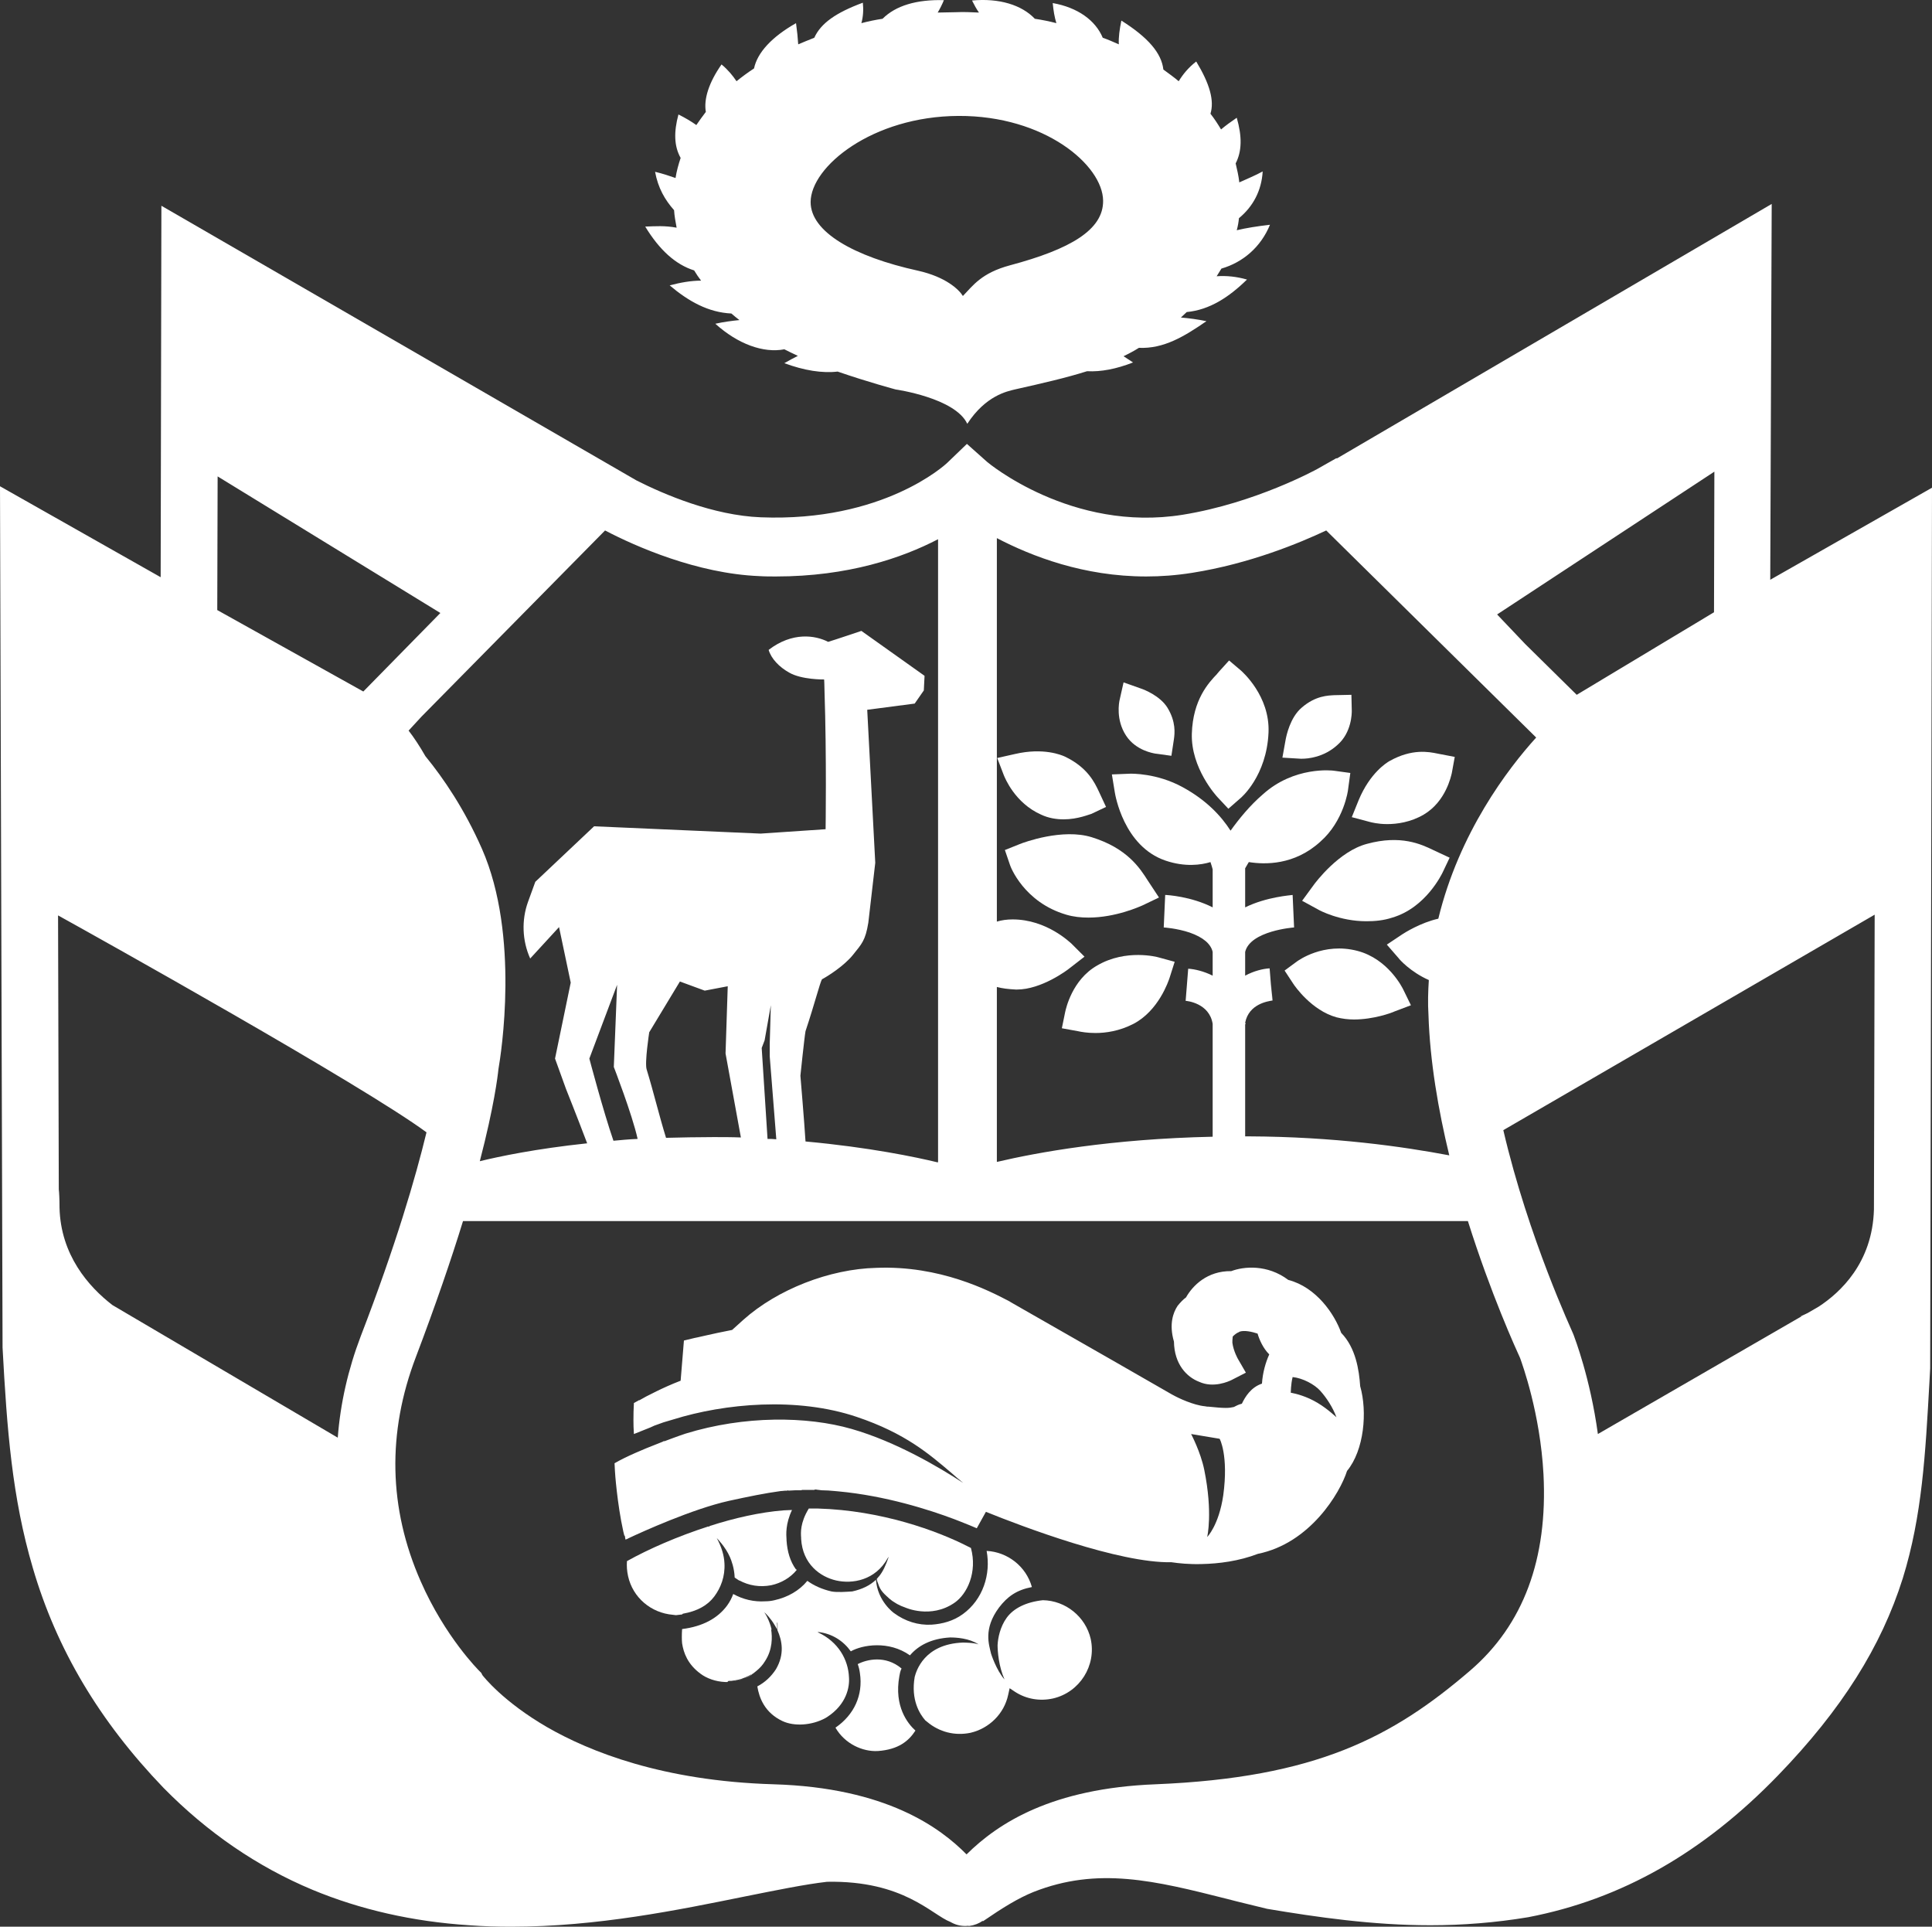
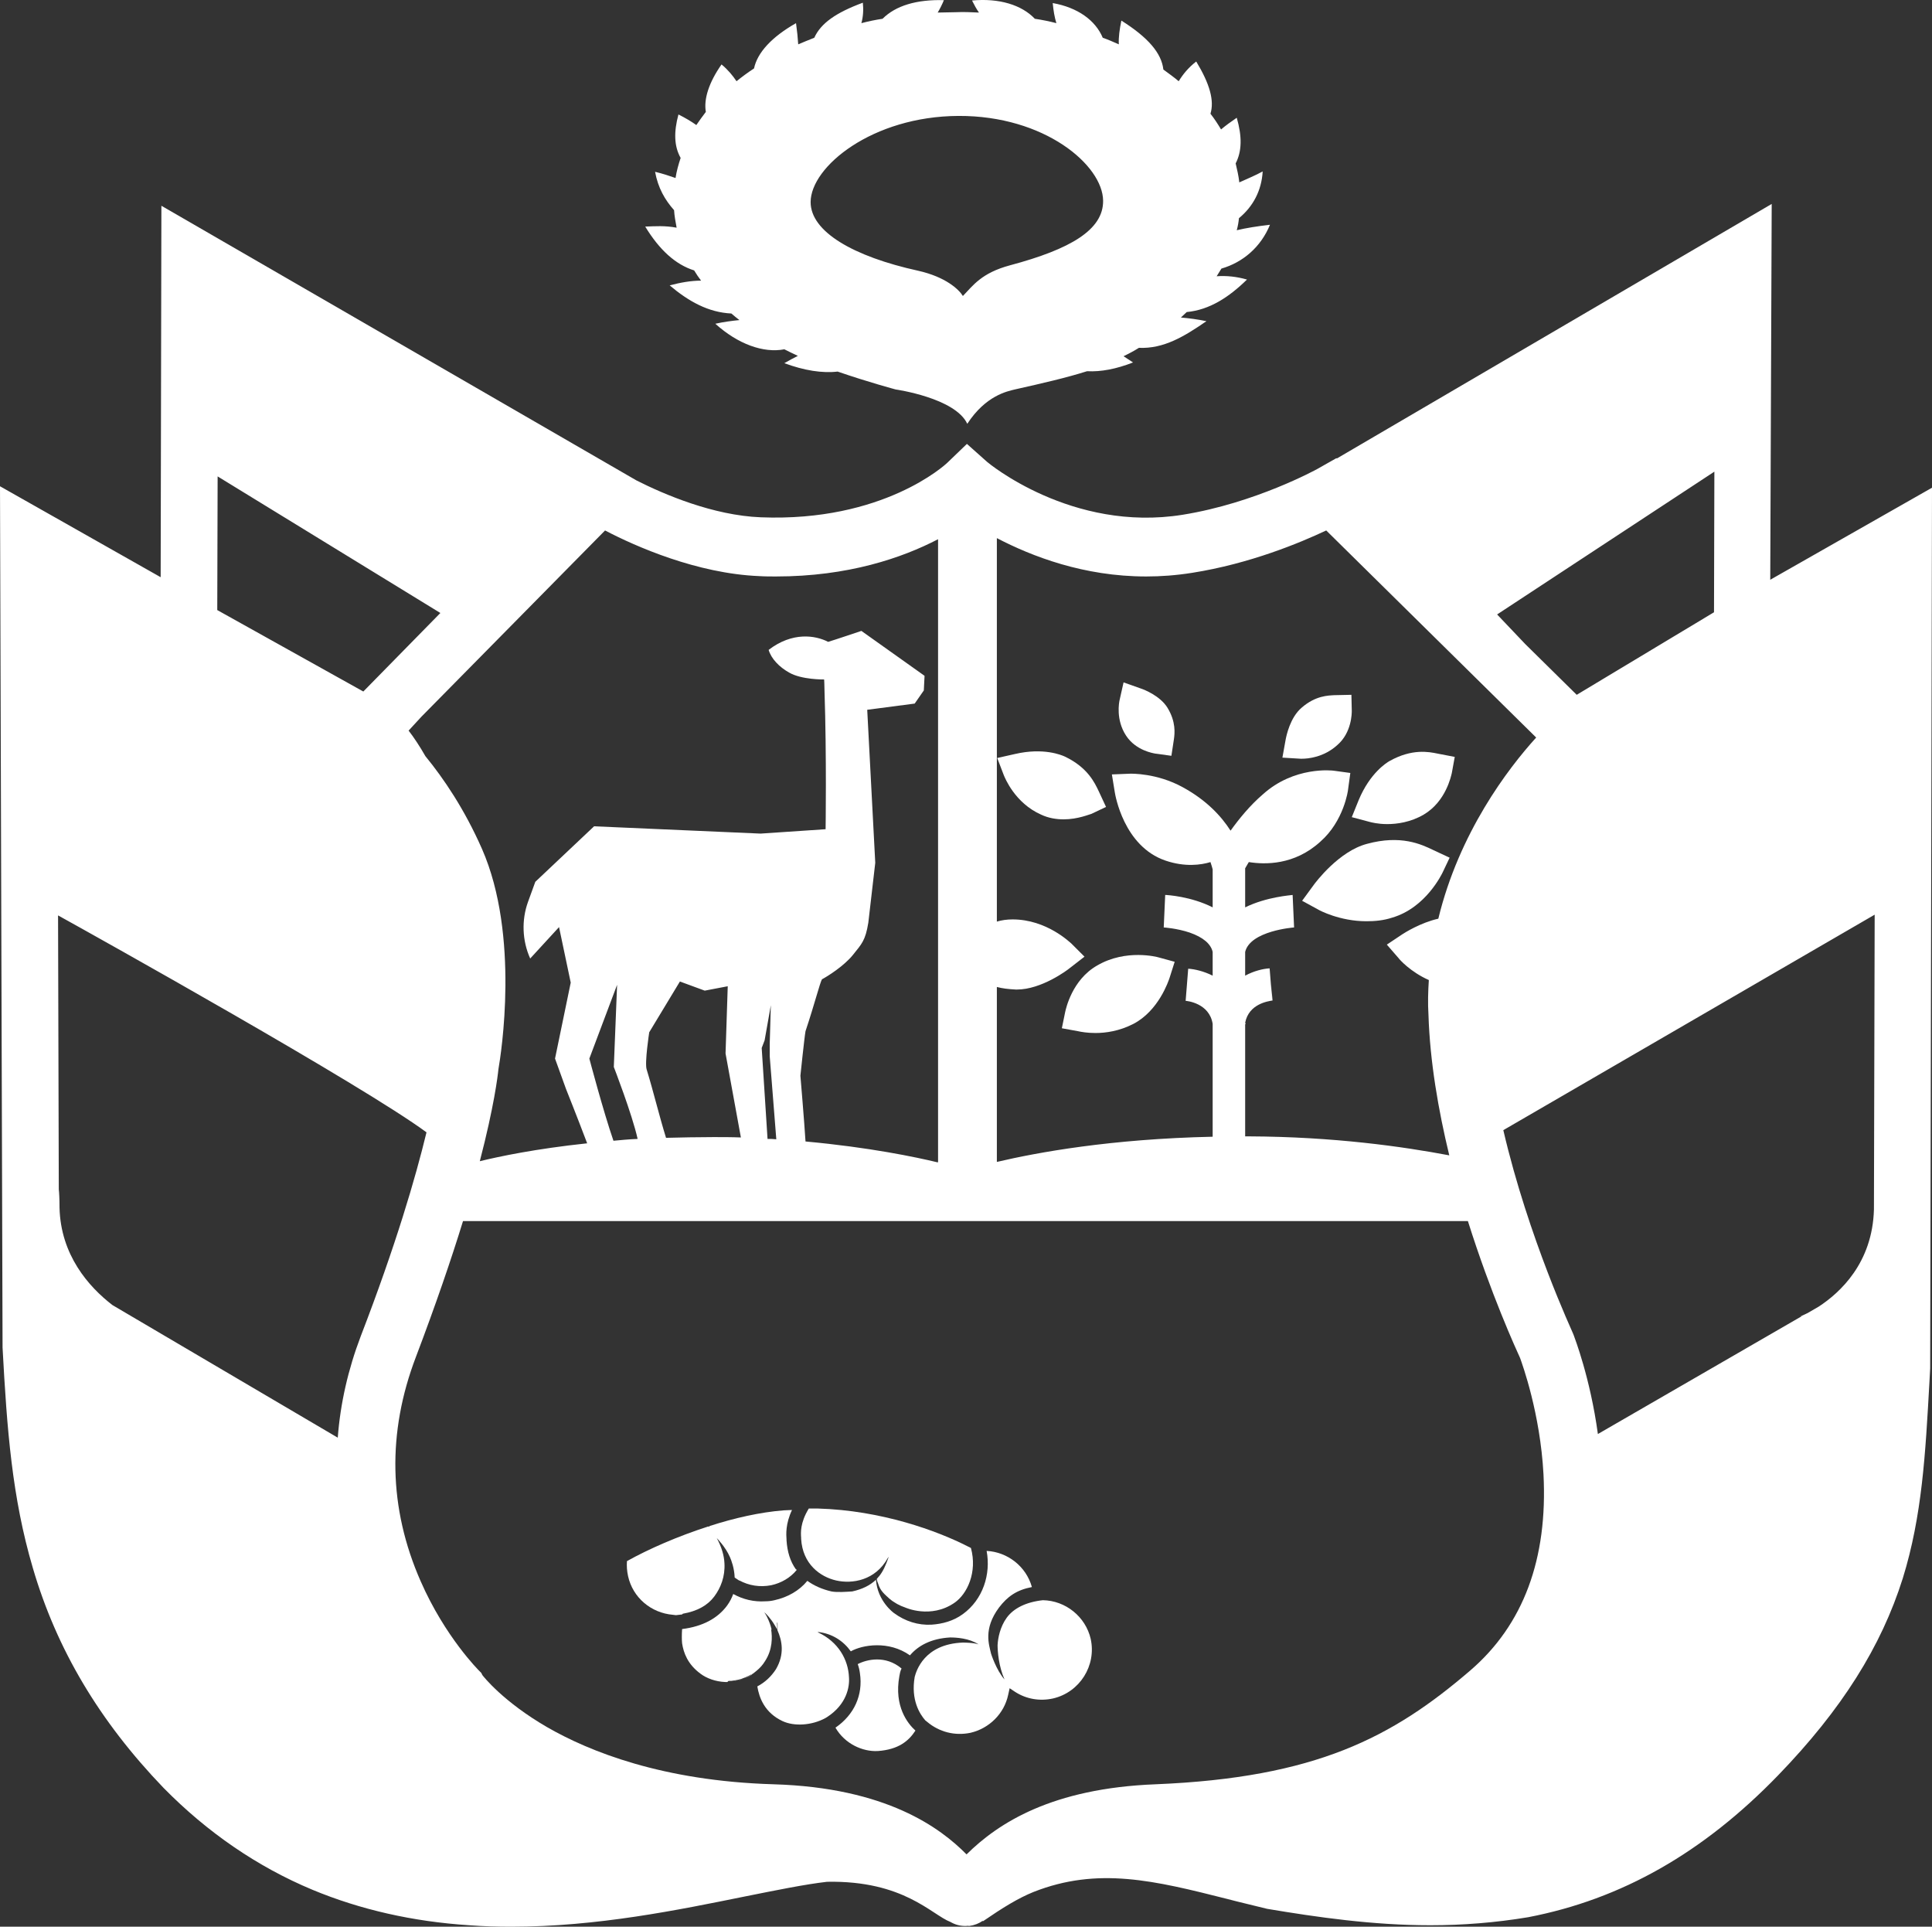
<svg xmlns="http://www.w3.org/2000/svg" version="1.1" id="Layer_1" x="0px" y="0px" viewBox="0 0 529.1 527.54" style="enable-background:new 0 0 529.1 527.54;" xml:space="preserve">
  <rect x="0" y="0" width="529.1" height="527.54" fill="#333333" stroke="none" />
  <style type="text/css">
	.st0{fill:#FFFFFF;}
</style>
  <g>
    <path class="st0" d="M246.3,458.94l0.2-1c0.1-0.4,0.2-0.7,0.4-1.1c-4.4-3.7-9.5-2.5-12-1.2c0.3,0.8,0.5,1.7,0.6,2.5   c0.9,6-1.6,11.4-6.7,14.9c2.6,4.5,7.5,6.6,11.5,6.4h0.1c5.7-0.4,8.5-2.8,10.3-5.6C248.6,471.94,244.8,467.24,246.3,458.94z" />
    <path class="st0" d="M187,441.84c4-0.7,6.8-2.3,8.6-4.7c1.8-2.4,3-5.5,2.8-9.1c-0.1-2.2-0.8-4.5-2.1-6.9c0,0,2.4,2.4,3.6,5.2   c0.4,0.9,1.2,3,1.3,5.6c0.4,0.3,0.8,0.5,1.2,0.8h0.1c2.6,1.4,5.6,1.9,8.7,1.3c2.8-0.6,5.3-2.1,7-4.2c0,0,0-0.1-0.1-0.1H218   c-1.6-2.2-2.4-4.9-2.6-8v-0.2c-0.1-1.4-0.3-4.3,1.5-8.1c-0.8,0-1.6,0.1-2.3,0.1c-6.4,0.5-13.5,2.1-20.3,4.3l-0.1,0.2l-0.2-0.1   c-8.4,2.7-16.4,6.2-22.3,9.5c-0.1,1.4,0,2.7,0.3,4.1c1.3,5.9,6.3,10.1,12.3,10.6l0.8,0.1c0.6-0.1,1.2-0.1,1.7-0.2L187,441.84z" />
    <path class="st0" d="M285.6,438.14c-4.6,0.5-8,2.2-9.9,4.8c-1.8,2.5-2.4,5.5-2.5,7.5c0,1.7,0.3,5.8,1.9,9.4   c-2.3-2.6-3.7-7.1-3.7-7.1c-0.5-2.3-2.2-6.7,2.2-12.6c2.3-3,4.8-4.8,9-5.6c-1.6-5.7-6.7-9.6-12.4-9.9c1.2,6.4-1,13.3-6.5,17.3   c-2.6,1.9-5.6,2.7-8.6,2.9c-3.6,0.2-7.2-0.9-10.3-3.2c0,0-4.5-3.2-4.9-9.1c-1.7,1.6-3.8,2.6-6.5,3.2c-1.6,0.1-4.1,0.3-5.7,0   c-2.6-0.6-4.8-1.6-6.6-2.9c-2.2,2.7-5.4,4.5-9,5.3c-0.8,0.2-1.7,0.3-2.5,0.3c-3.1,0.2-6.1-0.5-8.8-2c-0.4,1.1-0.9,2.1-1.7,3.2   c-2.6,3.5-6.7,5.7-12.3,6.4c-0.1,1.4-0.1,3,0,3.9c0.4,2.6,1.5,5.7,5,8.3c1.7,1.3,4.2,2.2,6.8,2.3c0.2,0,0.4,0,0.6,0l0.3-0.3   c0.1,0,0.1,0,0.2,0c0.4,0,0.8,0,1.2-0.1c0.4-0.1,0.8-0.1,1.2-0.2c1.3-0.3,2.6-0.9,3.7-1.5c0,0,0,0,0,0.1c-1.2,0.7-2.4,1.3-3.7,1.5   c1.4-0.3,2.7-0.8,3.8-1.5c0,0,0,0,0-0.1c0.5-0.3,0.8-0.6,1.2-0.9l0,0c1-0.8,1.8-1.7,2.4-2.7c2.1-3.2,2-6.6,1.7-8.6l0.1-0.1   c-0.2-0.9-0.4-1.4-0.4-1.4s-0.6-1.9-1.6-3.3c0.4,0.3,1.8,1.7,2.9,3.6l0,0c0.2,0.3,0.4,0.7,0.6,1.1c0.1-0.8,0-1.5,0-1.8l0.1-0.1   c0,0,0.1,0.8,0,2.1c1.3,2.9,2,6.6-0.4,10.7c-1.3,2-3,3.6-5.1,4.7c0.5,3.1,2,7.2,6.9,9.5c3.2,1.5,8,1.2,11.7-0.8l0.5-0.3   c5.4-3.5,6.2-8.3,6-10.9c-0.2-4.8-2.9-9.7-8.5-12.3v-0.1c3.9,0.4,7,2.5,9,5.3c3.2-1.8,10.4-3,16.2,1.1c2.2-2.6,5.7-4.6,11-4.9   c1.7,0,5.2,0.2,7.8,1.9c-1.3-0.5-4.3-0.5-4.3-0.5c-10.7,0.4-12.8,7.9-13.2,9.4c-1.1,6.3,1.4,10.2,2.9,11.9l0.5,0.4   c3.3,2.8,7.6,3.9,11.9,3c5.1-1.2,9.2-5.2,10.3-10.4l0.4-1.8l1.5,1c3.1,2,6.8,2.6,10.4,1.8c7.3-1.7,11.9-9,10.3-16.3   C297.3,442.64,291.8,438.24,285.6,438.14z" />
    <path class="st0" d="M202.1,460.04L202.1,460.04c-0.1,0-0.1,0-0.2,0C202,460.04,202,460.04,202.1,460.04z" />
    <path class="st0" d="M243.6,437.74c1.3,1.1,2.8,1.9,4.3,2.4c0,0,7,3.2,13.5-1.3c3.5-2.4,6.3-8.4,4.5-15c-0.2-0.1-0.8-0.4-0.8-0.4   c-8.4-4.3-23.7-9.9-41.1-10.4h-0.7c-0.6,0-1.2,0-1.8,0c-2.4,3.9-2.2,6.7-2.1,8v0.3c0.4,6.9,5.2,10.4,9.6,11.4s10.7,0,14.1-6.1   l0.3-0.4l0,0c-0.8,2.3-1.6,4.1-2.7,5.4l-0.1,0.1c-0.2,0.2-0.3,0.4-0.5,0.6c0.1,0.5,0.2,0.9,0.4,1.3l0,0   C241.1,435.64,242.3,436.54,243.6,437.74z" />
    <path class="st0" d="M201.9,460.04c-0.3,0.1-0.7,0.1-1,0.2C201.2,460.24,201.6,460.14,201.9,460.04z" />
-     <path class="st0" d="M367.3,364.94c-1.8-5.1-6.8-12.5-14.5-14.5c-5.7-4.3-12.2-3.7-15.6-2.4c-6.6-0.1-10.6,4-12.4,7.2   c-0.7,0.5-1.5,1.3-2.3,2.3c-1.2,1.8-2.4,5-1,9.8c0.1,6.2,3.5,9.7,6.9,11c3.9,1.8,8.1-0.1,8.9-0.5l3.9-2l-2.2-3.8   c0,0-1.2-2.1-1.5-4.4c0-0.4,0-1,0.1-1.7c0.5-0.5,1.1-1,1.7-1.2l0.1-0.1c1.3-0.5,3.5,0,5,0.5c0.5,1.7,1.5,4,3.2,5.7   c-1,2.2-1.8,5-2,8c-3,1-4.6,3.6-5.5,5.5c-0.9,0.2-1.6,0.6-2.2,0.9c-1.3,0.3-2.3,0.4-7-0.1h-0.3l-0.6-0.1c-3.2-0.3-7.4-2.3-8.8-3.1   l-0.2-0.1c-0.3-0.2-27.7-15.9-44.2-25.3l-0.3-0.2c-5.7-3-19.1-9.9-36.5-9.2c-12.8,0.3-27.1,5.9-36.4,14.2l-3.1,2.8   c-5.7,1.1-10,2.2-10.3,2.2l-2.9,0.7l-0.9,11c-5.2,2-9.1,4.2-9.4,4.3l-1.8,1c-0.1,0-0.1,0.1-0.2,0.1l0,0v-0.1c0,0-0.1,0-0.1,0.1   l-1.3,0.7l0,0l-0.1,2.4c0,0.8-0.1,3.3,0.1,6.1l4.5-1.8l1.1-0.5l2.5-0.9l0,0l2.7-0.8c14.1-4.4,33.9-6.2,50.2-0.7   c13.4,4.5,20,10.3,25.9,15.3c1.1,1,2.2,1.9,3.3,2.8l0,0l0,0c-6.6-4.3-18.4-11.3-30.6-14.8s-29.3-3.7-45.5,1.3c0,0-2.4,0.8-5.8,2.1   c0,0,0,0,0-0.1c-0.2,0.1-0.3,0.1-0.4,0.2c-0.5,0.2-1,0.4-1.5,0.6c-3.9,1.5-8.6,3.5-11.7,5.3l0.1,2c0,0.4,0.6,9,2.3,16.7l0.3,1.2   c0,0,0-0.1,0.1-0.1c0.1,0.7,0.2,1.1,0.2,1.1c0.3-0.1,0.6-0.2,0.9-0.4l0,0c3.6-1.7,17.5-8,27.4-10.2c5.5-1.2,9.9-2.1,14.3-2.7   c0.1,0,0.1,0,0.2,0c0.6-0.1,1.2-0.1,1.7-0.1c0,0-0.1,0-0.1-0.1h0.1c0,0,0.1,0,0.1,0.1c0.6,0,1.3-0.1,1.9-0.1s1.2,0,1.8,0   c-0.1-0.1-0.1-0.1-0.2-0.2l0,0l0.1,0.1c0.6,0,1.1,0,1.6,0l0,0c0.7,0,1.3,0,1.9,0c0,0,0.1,0,0.1-0.1c0.1,0,0.2,0,0.4,0   c0.4,0.1,1,0.1,1.5,0.2l0,0c1.2,0,2.4,0.1,3.5,0.2c0.4,0,0.7,0.1,1.1,0.1c12.9,1.2,24.8,5,31.7,7.6c0.6,0.2,1.2,0.5,1.8,0.7   c1,0.4,2.3,0.9,2.5,1c1.2,0.5,1.9,0.8,1.9,0.8l2.5-4.5c9.9,4,36.5,14.1,50.8,13.8c2,0.3,4.9,0.6,8.3,0.5c4.7-0.1,10.2-0.8,15.4-2.8   c14.3-2.9,22.5-16.7,24.4-22.7c4.7-5.7,5.6-16.2,3.6-23.2C372.2,375.14,371.3,369.04,367.3,364.94z M335,409.44   c-1.2,8.2-4.4,11.4-4.4,11.4s1.6-6.6-0.8-18.4c-1-4.9-3.6-9.8-3.6-9.8l7.8,1.3C334,393.84,336.5,398.44,335,409.44z M358.6,382.94   c-2.9-1.3-5.1-1.6-5.1-1.6s0-2.3,0.5-4.3c2.8,0.3,6,2,7.6,3.8c1.7,1.9,3.4,4.5,4.4,7.2C364.3,386.54,361.9,384.44,358.6,382.94z" />
    <path class="st0" d="M176.7,62.04c3.9,6.4,8.3,10.4,13.4,12c0.6,1,1.2,1.9,1.9,2.8c-2.7,0-5.6,0.5-8.6,1.3   c5.2,4.4,10.6,7.4,16.9,7.7c0.7,0.6,1.4,1.2,2.2,1.8c-2.1,0.2-4.3,0.5-6.6,1c6.2,5.6,13.2,8.1,18.9,7c1.2,0.6,2.4,1.2,3.7,1.8   c-1.2,0.6-2.5,1.3-3.7,2c5.4,2,10.4,2.8,14.6,2.3c8.4,2.9,15.9,4.9,15.9,4.9s16.3,2.3,19.6,9.4c5.1-7.8,11-8.9,13-9.4   c8-1.8,14.1-3.2,19.8-5c3.8,0.2,8-0.6,12.6-2.4c-0.9-0.6-1.8-1.2-2.6-1.7c1.4-0.7,2.8-1.4,4.2-2.3c6.8,0.3,12.4-3.1,18.5-7.3   c-2.4-0.5-4.7-0.8-7-1c0.5-0.5,1.1-1,1.6-1.5c6.3-0.6,11.6-4.1,16.5-8.9c-2.8-0.8-5.6-1.1-8.3-0.9c0.4-0.7,0.9-1.4,1.3-2.1   c5.9-1.7,10.8-5.9,13.3-12c-3.5,0.4-6.6,0.9-9.1,1.5c0.3-1.1,0.5-2.2,0.6-3.3c3.9-3.2,6.2-7.6,6.5-12.8c-2,1.1-4.2,2-6.4,3   c-0.2-1.8-0.6-3.5-1-5.2c1.7-3.3,1.8-7.3,0.3-12.5c-1.6,1.1-3,2.1-4.3,3.2c-0.9-1.5-1.8-2.9-2.9-4.3c1.1-3.6-0.2-8.2-3.9-14.3   c-2.2,1.7-3.7,3.6-4.8,5.4c-1.3-1.1-2.7-2.1-4.2-3.2c-0.5-4.5-4.2-8.8-11.5-13.4c-0.5,2.4-0.8,4.6-0.7,6.5   c-1.4-0.6-2.9-1.3-4.4-1.8c-2-4.8-6.9-8.3-13.7-9.5c0.2,2.1,0.5,3.9,1,5.5c-1.9-0.5-3.9-0.9-5.9-1.2c-3.6-3.8-9.8-5.7-17.2-5   c0.6,1.2,1.2,2.3,1.9,3.3c-2.1-0.1-4.2-0.2-6.3-0.1c-1.7,0-3.3,0.1-5,0.1c0.6-1,1.2-2.2,1.7-3.4c-7.5-0.2-13.2,1.5-16.8,5.1   c-2,0.3-3.9,0.7-5.8,1.2c0.5-1.8,0.6-3.7,0.4-5.6c-7.3,2.7-11.5,5.6-13.3,9.6c-1.5,0.6-3,1.2-4.4,1.8c-0.1-1.7-0.3-3.6-0.6-5.8   c-6.7,3.8-10.6,8.1-11.5,12.4c-1.7,1.1-3.3,2.3-4.8,3.5c-1-1.5-2.3-3.1-4.1-4.6c-3.5,5-4.9,9.5-4.3,13c-0.9,1.2-1.8,2.4-2.6,3.6   c-1.4-1-3.1-2-4.9-2.9c-1.3,4.8-1.2,8.7,0.6,11.9c-0.6,1.8-1.1,3.6-1.4,5.5c-1.7-0.6-3.5-1.2-5.6-1.7c0.8,4.4,2.7,7.7,5.2,10.5   c0.1,1.6,0.4,3.2,0.7,4.8C182.1,61.74,179.5,61.94,176.7,62.04z M262.5,31.74c23.6-0.1,39.5,13.5,39.6,23.2c0.1,8-9,13.3-25.5,17.7   c-7.8,2.1-10.1,5.5-12.9,8.4c-1.1-1.8-4.7-5.2-12.2-6.9c-17.8-3.9-29.5-10.7-29.5-18.8C222,45.64,238.9,31.84,262.5,31.74z" />
    <path class="st0" d="M485.2,55.84l-119.1,69.7l-0.1-0.1l-5.3,3c-0.2,0.1-16.9,9.3-36.8,12.5c-30.4,4.9-53.4-14.3-53.6-14.5   l-5.5-4.9l-5.3,5.1c-0.7,0.7-17.7,16.3-51.1,15c-13.1-0.5-26.6-6.3-34.1-10.1L44.2,56.34L44,158.04l-44-24.9l0.7,235.4v0.4   c1.2,22.4,2.6,41.1,8.3,60.4c6.5,22.2,18.2,41.9,35.8,60.2c12,12.2,25.7,21.6,40.8,27.9c13,5.4,27.4,8.7,42.9,9.7   c3.9,0.3,7.7,0.4,11.5,0.4c23.6,0,45.8-4.6,64.1-8.3c8.5-1.7,16.3-3.3,22.4-4c21-0.4,28.6,9,33.8,11c1.2,0.7,2.5,1.1,4.1,1.1   c0.4,0,0.7-0.1,1,0c1.5-0.2,2.7-0.7,3.7-1.4l0.1,0.1c5.4-3.7,9.6-6.3,13.8-8c17.7-7,33.3-3.1,53.1,1.9c3.4,0.9,6.9,1.7,10.5,2.6   l0.4,0.1c13.7,2.3,29,4.5,44.7,4.5c8.8,0,17.8-0.7,26.8-2.2c25.5-4.9,47.9-17.6,68.5-38.9c17.4-18,28.2-35.2,34.1-53.9   c5.3-17.1,6.2-34.1,7.3-53.8l0.2-3.7l0.5-241.1l-44.3,25.2L485.2,55.84z M469.5,129.14l-0.1,38.5l-37.6,22.6l-14.1-13.9l-7.7-8.1   L469.5,129.14z M313.9,157.84c4,0,8.2-0.3,12.6-1c15.8-2.5,29.5-8.2,36.7-11.6l57.5,56.7c-7.8,8.6-21.1,26.1-26.8,49.6   c-4.9,1.1-9.3,3.9-9.9,4.3l-4.2,2.8l3.3,3.8c0.1,0.2,3.2,3.7,8.2,5.9c-0.2,3.1-0.3,6.3-0.1,9.5c0.4,12.8,2.7,26.1,5.7,38.5   c-12.7-2.4-31.6-5.1-54.9-5.2c-0.3,0-0.7,0-1,0v-30.7h0.1c0-0.1,0-0.3-0.1-0.4c1-5.2,6.3-5.9,7.5-6.1l-0.4-4.4l0.3,4.4l-0.7-8.8   c-1.8,0.1-4.3,0.7-6.7,2v-6.5c1.4-5.8,13.3-6.7,13.4-6.7l-0.4-8.9c-0.5,0.1-7.1,0.5-13,3.4v-10.3l0,0l0,0v-0.4c0.3-0.5,0.6-1,1-1.7   c4.4,0.7,12.5,0.9,19.6-5.6c6.4-5.6,7.6-14,7.6-14.4l0.6-4.4l-4.4-0.6c-0.5-0.1-11-1.3-19.6,6.5c-3.5,3-6.5,6.7-8.8,9.9   c-2.5-3.9-6.5-8.3-13.1-11.9c-7.1-3.9-14.1-3.7-14.4-3.7l-5,0.2l0.8,4.9c0.1,0.6,2.4,14.8,13.9,18.7c5.3,1.8,9.7,1.2,12.3,0.4   c0.3,0.9,0.5,1.6,0.6,2v10.4c-5.9-3-12.5-3.4-13-3.4l-0.4,8.9c0,0,3.5,0.2,7.1,1.4c3.7,1.3,5.8,3.1,6.3,5.3v6.5   c-2.4-1.2-4.9-1.8-6.7-1.9l-0.7,8.8c0.3,0,6.5,0.6,7.4,6.3v30.9c-27.9,0.6-48,4.3-59.1,6.9v-47.9c1.5,0.4,3.2,0.6,5.2,0.7   c0.1,0,0.2,0,0.3,0c6.7,0,13.8-5.3,14.5-5.9l4-3.1l-3.6-3.6c-0.3-0.2-6.7-6.6-16.1-6.6c-1.5,0-3,0.2-4.3,0.6v-105   C282.6,152.34,296.8,157.84,313.9,157.84z M207.9,157.74c1.5,0.1,3.1,0.1,4.6,0.1c19.8,0,34.6-5.1,44.4-10.2v170.6h-0.2   c-5.8-1.4-18.6-4.1-36.1-5.7c-0.3-5-1.4-18-1.4-18s1.1-10.6,1.4-12.2c2.5-7.5,3.9-13.1,4.5-14.2c1.5-0.8,6-3.6,8.5-6.7   c2.4-3,3.4-3.9,4.2-8.8l1.9-16.4l-2.2-41.9l13-1.7l2.5-3.6l0.2-4l-17.3-12.3c0,0-7.4,2.5-9.1,3c-3.5-1.8-9.8-2.8-16.3,2.2   c0.7,2.4,2.9,4.7,5.6,6.2c3.4,2,9.6,1.9,9.6,1.9s0.1,1.6,0.1,3.1c0.6,18,0.3,37.9,0.3,37.9l-17.8,1.2l-45.6-2l-16.1,15.2l-2,5.5   c-1.8,5-1.6,10.6,0.6,15.5l7.9-8.6l3.2,15.2l-4.3,20.8l3,8.3c0,0,3,7.5,5.8,14.9c-14.1,1.5-24.1,3.6-29.4,4.9   c3.9-15,4.9-23.2,5.1-25.2c0.7-4,5.9-36.6-4.5-60.3c-4.8-10.9-10.5-19.3-15.5-25.4c-1.6-2.8-3.2-5.2-4.6-7l3.5-3.8l50.3-51   C174.1,149.64,190.9,157.04,207.9,157.74z M212.6,311.94c-0.8-0.1-1.6-0.1-2.4-0.1c-0.5-7.6-1.6-24.9-1.6-24.9l0.8-2.1l1.7-9.6   l-0.3,10.5v3.5L212.6,311.94z M202.9,311.44c-2.5-0.1-5-0.1-7.5-0.1c-4.5,0-8.8,0.1-13,0.2c-2-6.5-3.4-12.5-5.3-18.7   c-0.6-1.8,0.7-10.2,0.7-10.2l8.4-13.9l6.8,2.5l6.3-1.2l-0.6,18.4L202.9,311.44z M174.6,311.74c0,0.1,0,0.1,0,0.1   c-2.3,0.1-4.5,0.3-6.6,0.5c-2.8-8.1-6.6-22.5-6.6-22.5l7.6-20.2l-0.9,22.5C168.1,292.14,173.1,305.04,174.6,311.74z M59.6,130.44   l61,37.4l-21.1,21.5l-40-22.3L59.6,130.44z M92.5,393.64l-61.7-36.3c-6.5-5-14.2-13.7-14.5-26.7c0-2.5-0.1-4.1-0.2-5l-0.2-75   c10.5,5.8,83.6,46.6,100.9,59.4c-3,12.4-8.4,30.9-18,55.8C95.3,375.04,93.2,384.34,92.5,393.64z M402.7,457.34   c-21.4,18.4-42.4,29.4-86.2,31.2c-28.4,1.1-43.1,10.6-51.8,19.2c-7.1-7.2-21.9-18.3-52.9-19.2c-30.4-0.9-50.4-9-61.9-15.6   c-12.1-7-17.5-13.9-17.8-14.3l-0.3-0.6l-0.5-0.5c-0.1-0.1-9.4-9.3-16.1-24.6c-8.8-20-9.2-40.7-1.3-61.4   c5.5-14.5,9.7-26.8,12.9-37.2H402c6.3,20,13.2,35.1,14.3,37.5c0.6,1.7,5.5,15.1,6.4,31.8C423.9,426.84,417.2,444.84,402.7,457.34z    M513.4,250.44l-0.2,80.7c-0.4,14.7-9.3,22.8-15.1,26.6l-3.1,1.8c-1.2,0.6-2,0.9-2,0.9l0.5-0.1l-55.9,32.3   c-2.1-15.4-6.4-26.4-6.6-27l-0.2-0.5c-0.1-0.4-12.2-26.1-19.1-55.7L513.4,250.44z" />
-     <path class="st0" d="M279.2,231.14l-4,1.6l1.4,4.1c0.1,0.4,3.8,10.2,15.4,13.6c2,0.6,4.1,0.8,6.1,0.8c7.5,0,14.2-3.1,14.7-3.3   l4.6-2.2l-3.1-4.7c-2.1-3.3-5.6-8.8-15.3-11.8C291,226.74,280.4,230.64,279.2,231.14z" />
    <path class="st0" d="M374.4,231.04c-7.7,2-14.1,10.5-14.8,11.5l-3,4.1l4.4,2.4c0.3,0.2,5.9,3.2,13.2,3.2c2.3,0,4.7-0.2,7.1-1   c9.2-2.7,13.6-12,13.8-12.4l1.9-4l-4.5-2.1C389.2,231.14,383.6,228.54,374.4,231.04z" />
-     <path class="st0" d="M336.4,221.44l3.2-2.8c0.3-0.2,7.3-6.2,7.8-18.1c0.4-10-7.2-16.6-7.5-16.9l-3.3-2.8l-2.9,3.2   c-0.1,0.2-0.3,0.3-0.4,0.5c-2.3,2.4-6.6,7-6.9,16.3c-0.3,9.5,6.8,17.2,7.1,17.5L336.4,221.44z" />
    <path class="st0" d="M375.1,225.04c0.4,0.1,2.2,0.6,4.8,0.6c2.7,0,6.4-0.5,10-2.6c6.1-3.6,7.5-10.6,7.7-11.4l0.8-4.4l-4.7-0.9   c-2.4-0.5-7-1.4-13.1,2c-0.9,0.5-5.4,3.3-8.5,10.7l-1.9,4.7L375.1,225.04z" />
    <path class="st0" d="M285.1,223.04c2.1,1,4.3,1.3,6.2,1.3c3.9,0,7.1-1.4,7.6-1.5l4-1.9l-2-4.3c-1.1-2.3-3-6.5-9.3-9.5   c-0.9-0.4-5.8-2.5-13.6-0.7l-4.9,1.1l1.8,4.7C275.2,212.94,277.9,219.84,285.1,223.04z" />
    <path class="st0" d="M356.6,207.74c1.4,0,5.9-0.3,9.7-3.8c3.9-3.4,3.9-8.7,3.9-9.3l-0.1-4.4l-4.7,0.1c-1.6,0.1-5.1,0.1-8.9,3.4   c-3.2,2.7-4.2,7.7-4.4,8.7l-0.9,5l5,0.3C356.2,207.74,356.4,207.74,356.6,207.74z" />
    <path class="st0" d="M316.4,206.34l4.4,0.6l0.7-4.6c0.2-1.5,0.6-4.7-1.8-8.6c-2-3.2-6.3-4.9-7.2-5.2l-4.8-1.7l-1.1,4.9   c-0.1,0.5-1.1,5.3,1.8,9.7C311.1,205.54,315.9,206.24,316.4,206.34z" />
    <path class="st0" d="M300.5,264.34c-6.9,3.9-8.6,11.9-8.8,12.8l-0.9,4.4l4.4,0.8c0.9,0.2,2.6,0.5,4.8,0.5c2.8,0,6.5-0.5,10.4-2.5   c6.9-3.6,9.6-11.7,9.9-12.6l1.4-4.4l-4.4-1.2C317,262.04,308.4,259.74,300.5,264.34z" />
-     <path class="st0" d="M355.2,263.24l-3.4,2.5l2.3,3.5c0.5,0.8,5.1,7.4,11.9,9.3c1.6,0.4,3.2,0.6,4.8,0.6c5.3,0,10.3-1.8,11.1-2.2   l4.5-1.7l-2.1-4.3c-0.2-0.4-4.1-8.4-12.6-10.6C362.4,257.94,355.5,263.04,355.2,263.24z" />
  </g>
</svg>